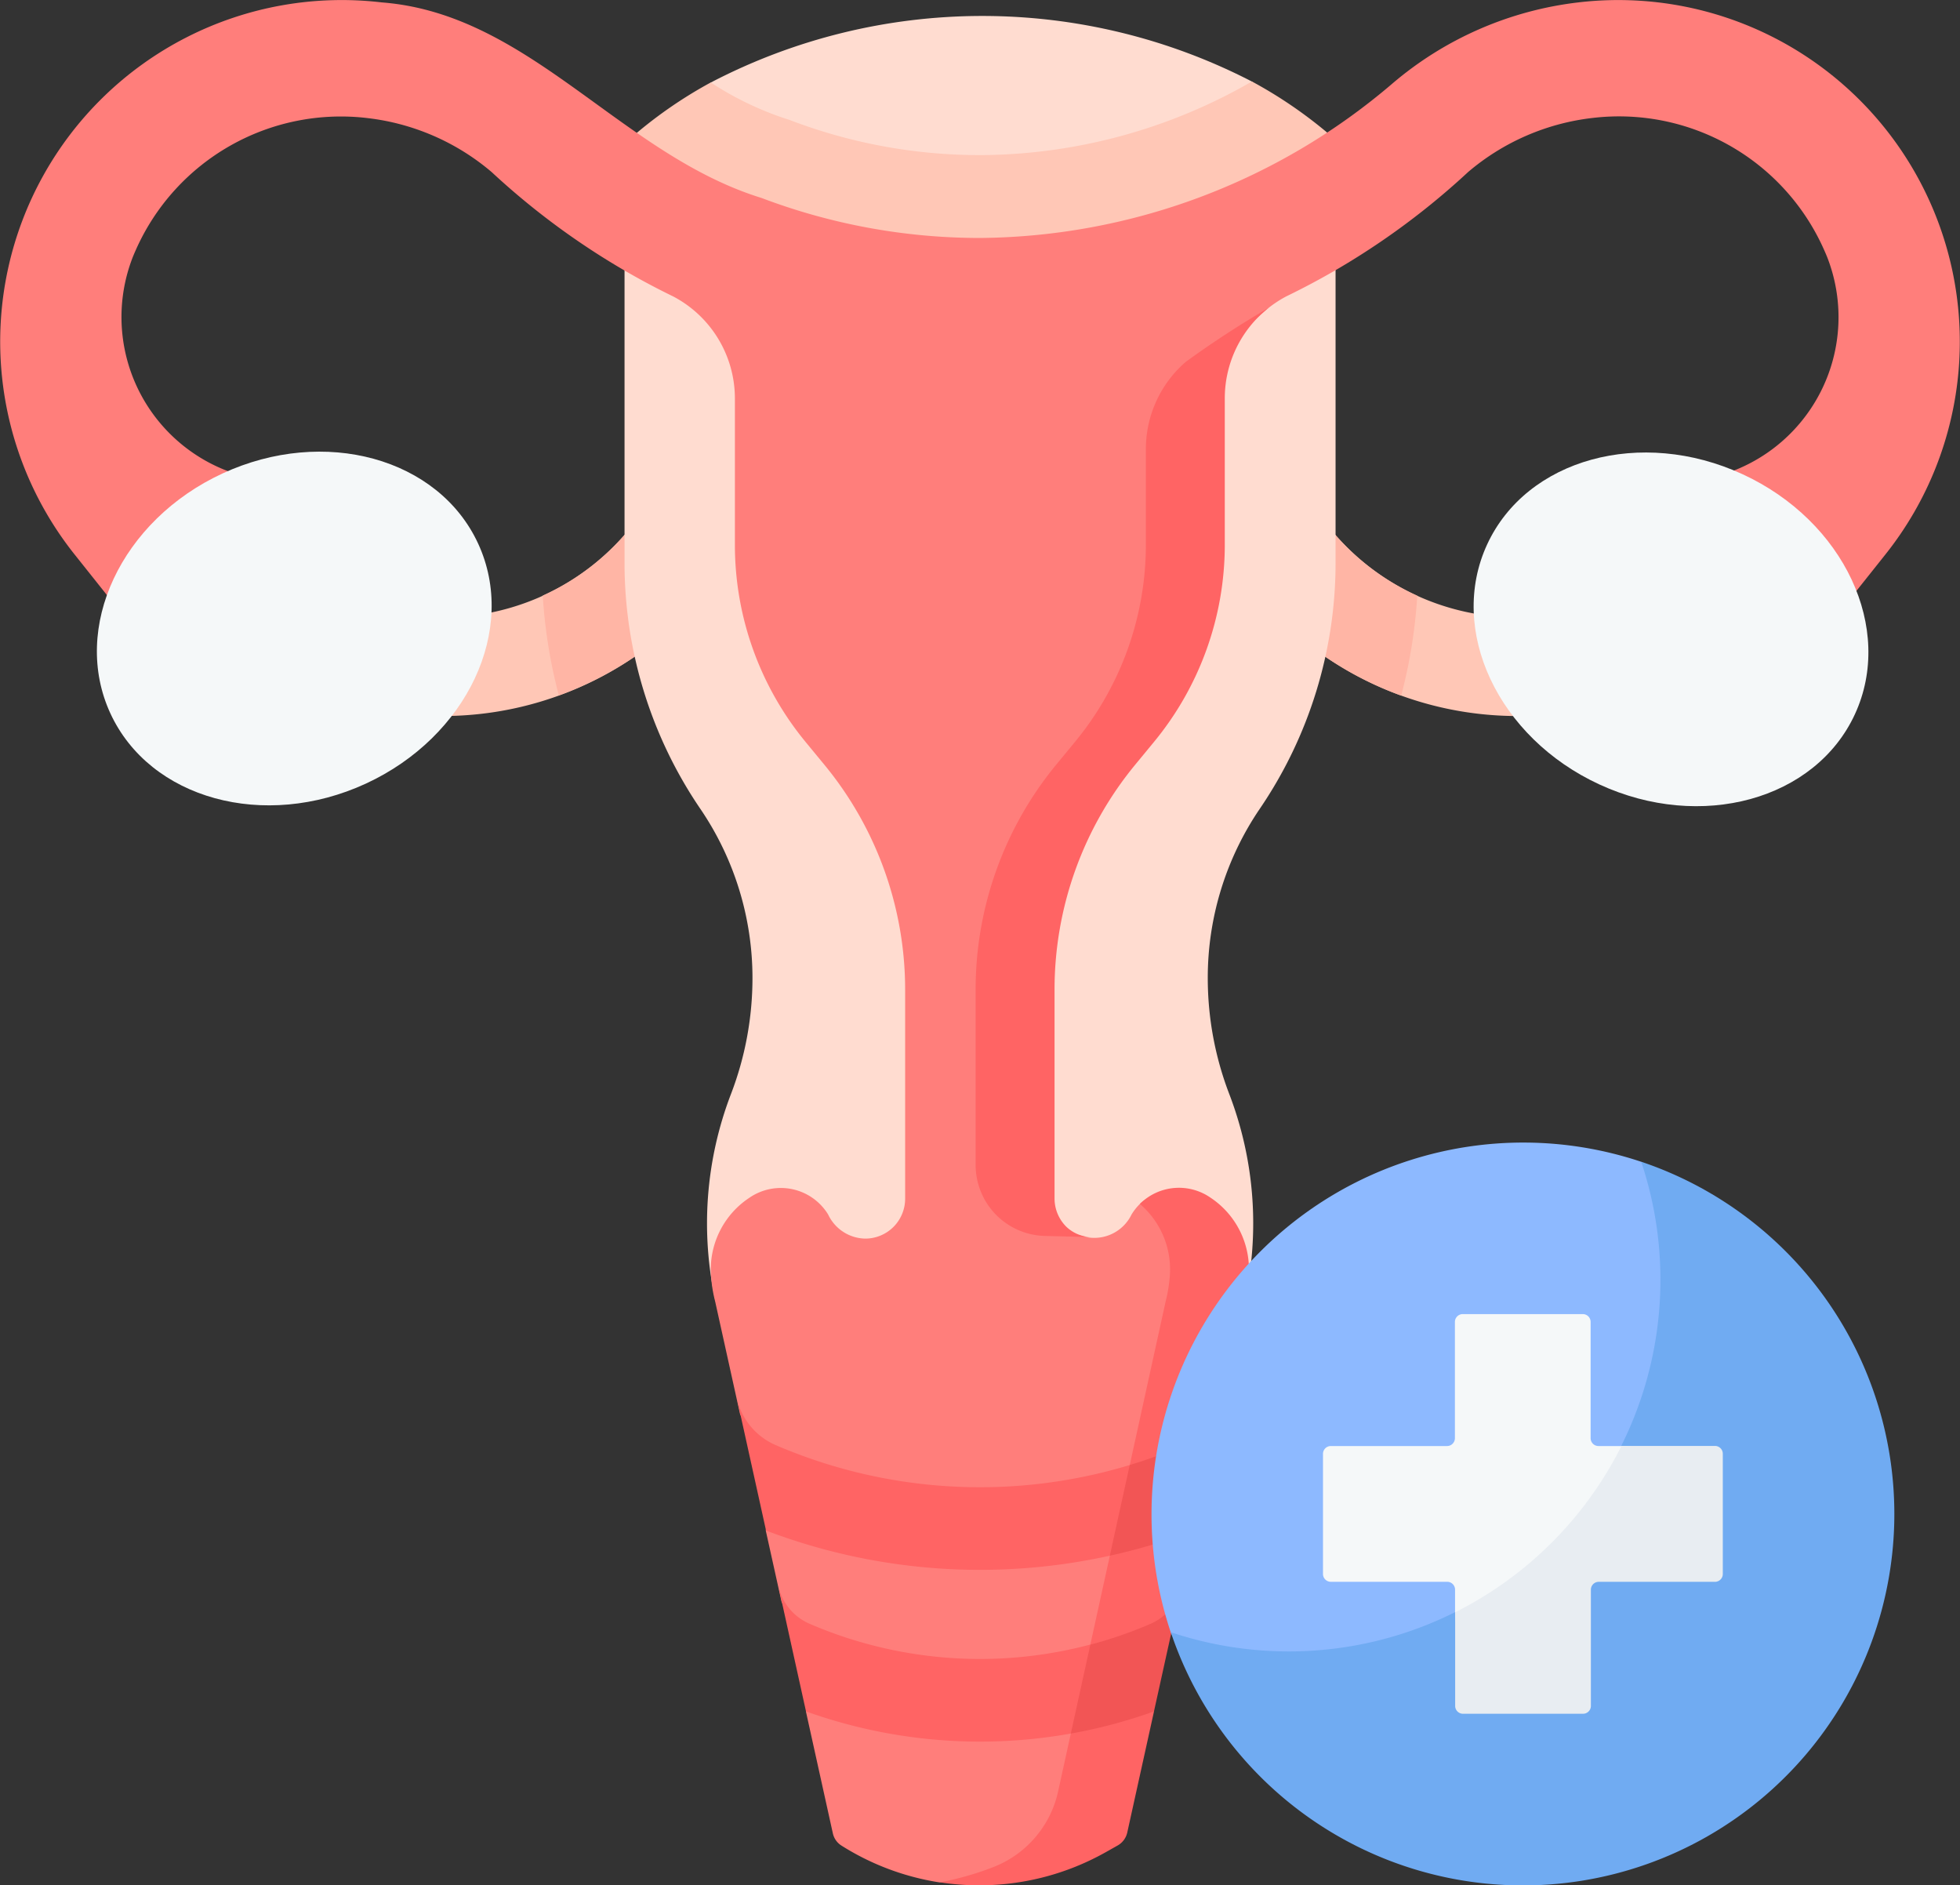
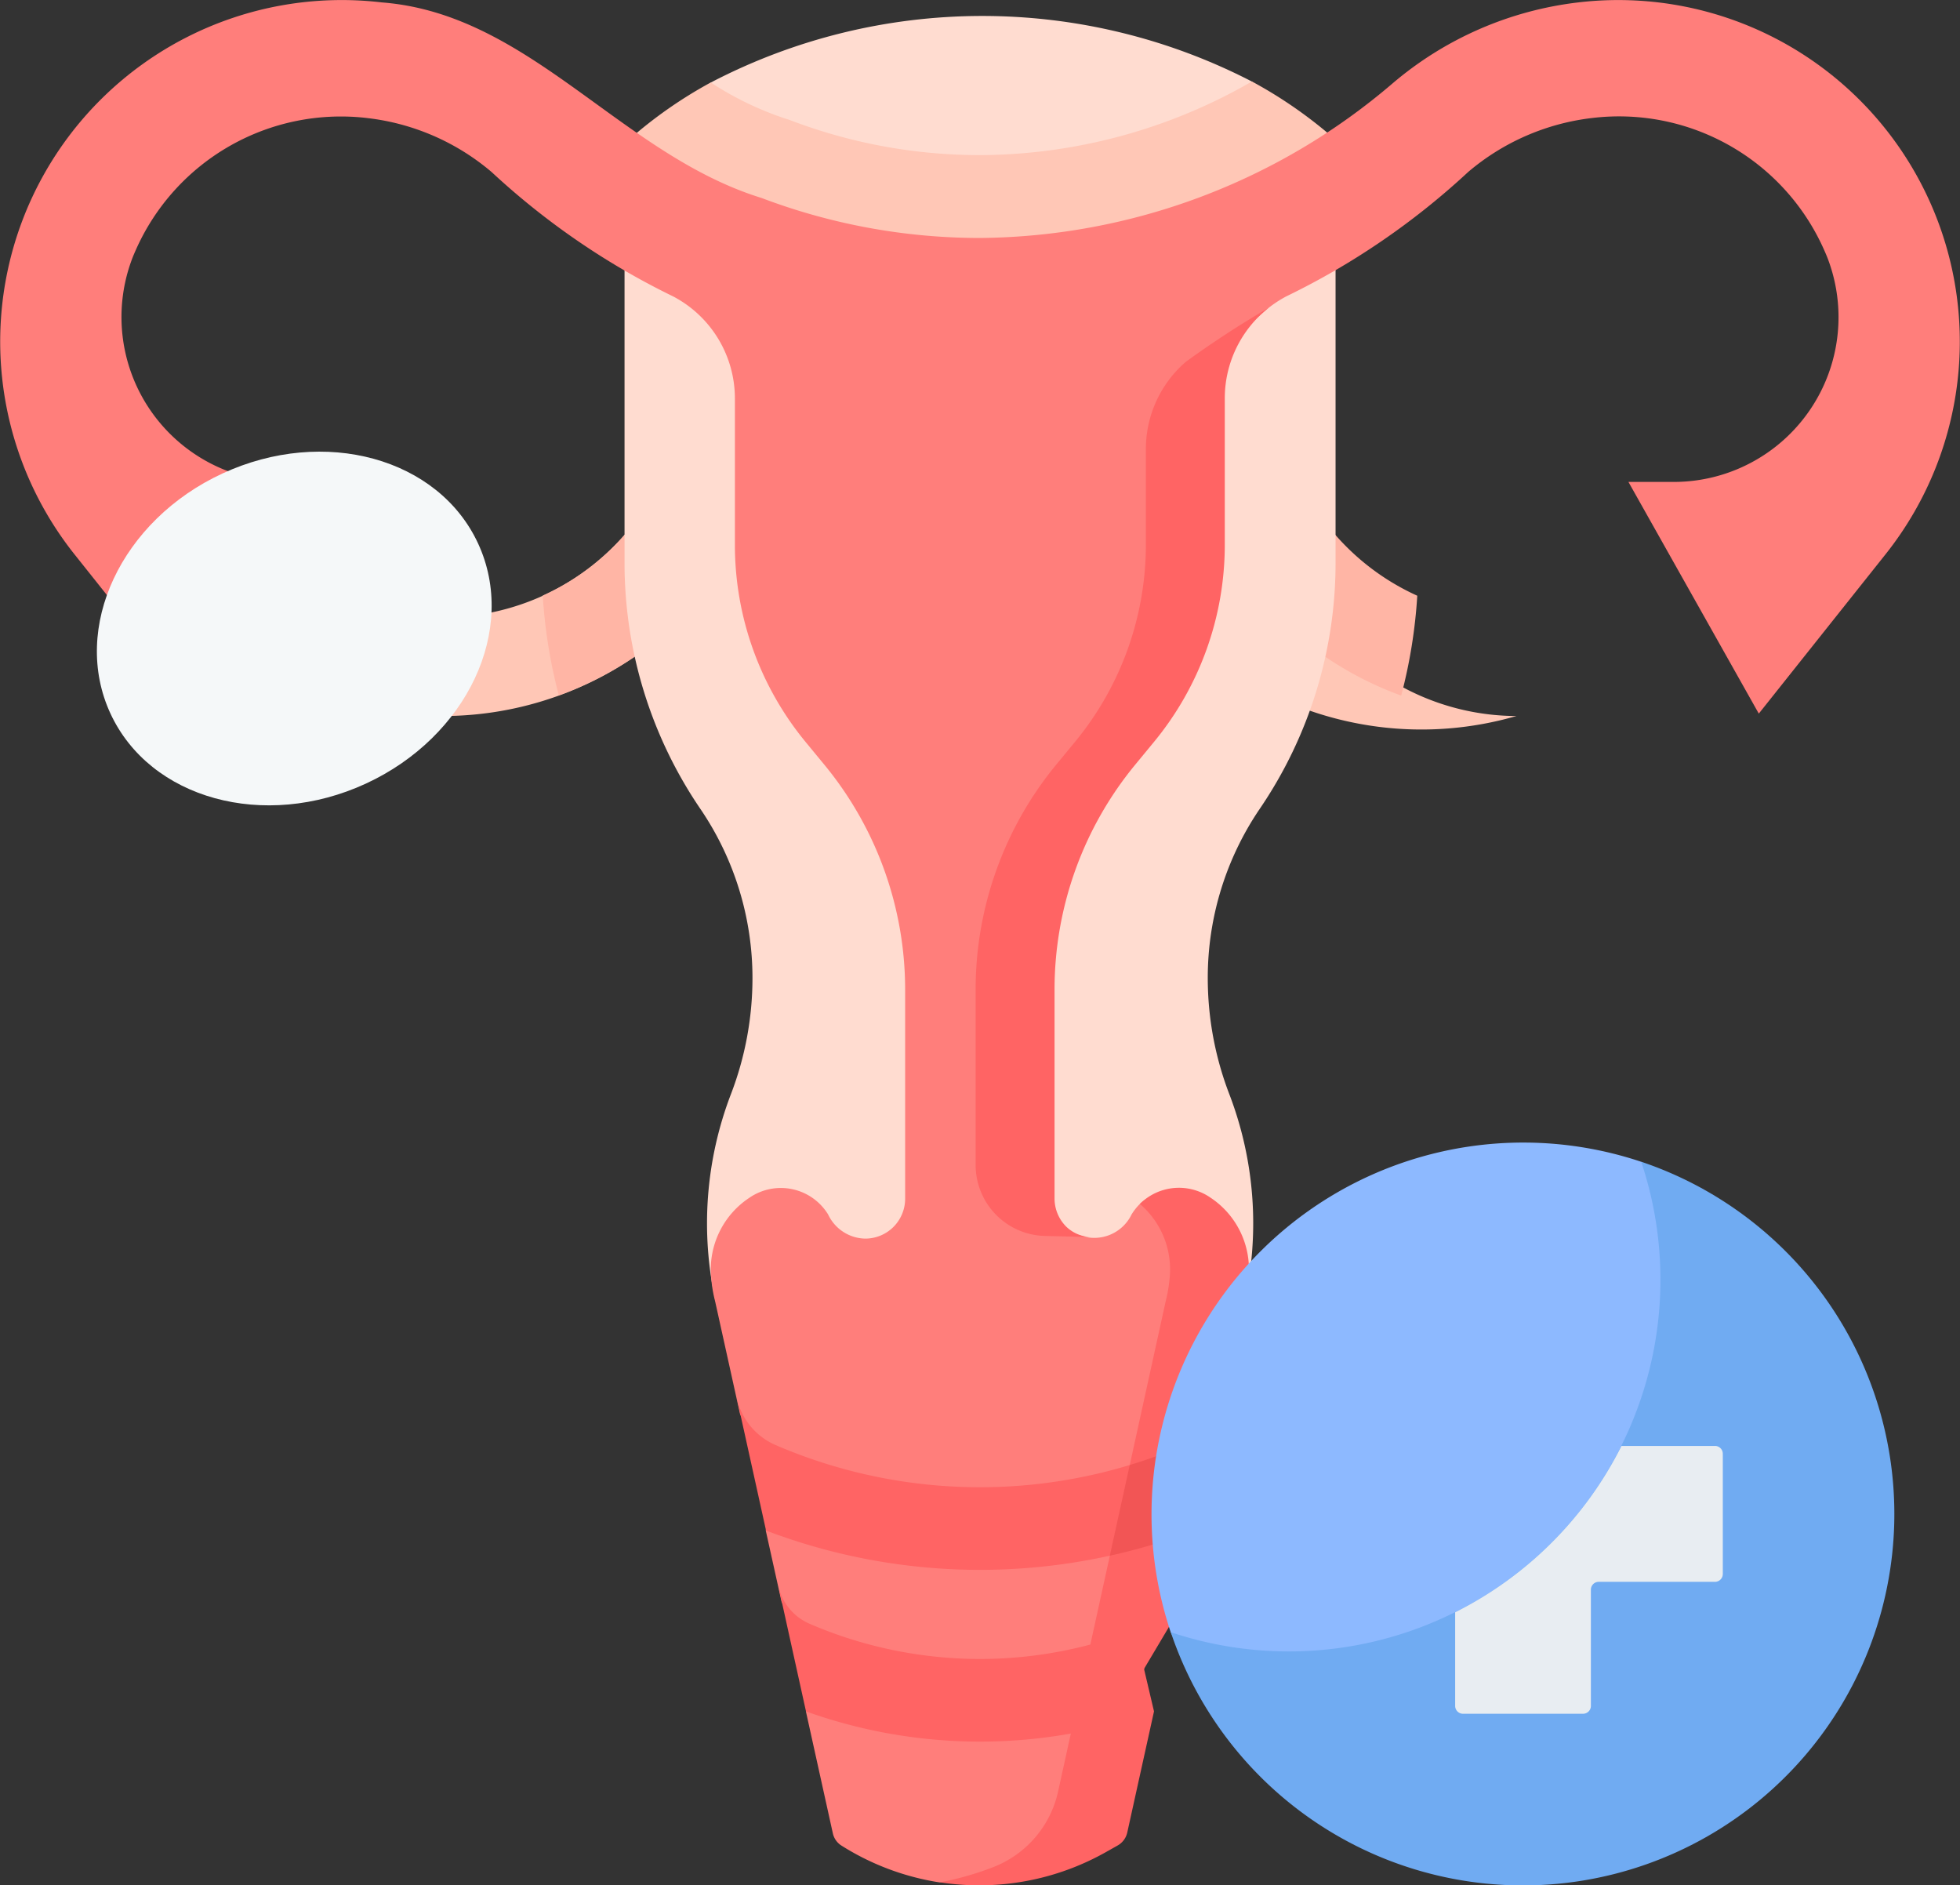
<svg xmlns="http://www.w3.org/2000/svg" width="74.962" height="72.098" viewBox="0 0 74.962 72.098">
  <rect x="0" y="0" width="74.962" height="72.098" fill="#333333" stroke="none" />
  <g id="gynecology" transform="translate(0 -9.782)">
    <path id="Path_126" data-name="Path 126" d="M169.7,19.245a23.646,23.646,0,0,0,2.342-2.745,22.452,22.452,0,0,1,20.691-.038S194.7,18.3,195.618,19.1c0,0-.847,4.224-12.09,4.224S169.7,19.245,169.7,19.245Z" transform="translate(-144.855 -3.563)" fill="#ffdcd0" />
    <g id="Group_74" data-name="Group 74" transform="translate(12.637 29.045)">
      <path id="Path_127" data-name="Path 127" d="M90.642,149.464H88.2a1.885,1.885,0,1,1,0-3.771h2.442a9.232,9.232,0,0,0,7.293-3.606,1.885,1.885,0,0,1,3,2.289A13.026,13.026,0,0,1,90.642,149.464Z" transform="translate(-86.314 -141.346)" fill="#ffc7b6" />
    </g>
    <g id="Group_75" data-name="Group 75" transform="translate(47.32 29.045)">
-       <path id="Path_128" data-name="Path 128" d="M333.881,149.464h2.442a1.885,1.885,0,1,0,0-3.771h-2.442a9.232,9.232,0,0,1-7.293-3.606,1.885,1.885,0,0,0-3,2.289A13.026,13.026,0,0,0,333.881,149.464Z" transform="translate(-323.204 -141.346)" fill="#ffc7b6" />
+       <path id="Path_128" data-name="Path 128" d="M333.881,149.464h2.442h-2.442a9.232,9.232,0,0,1-7.293-3.606,1.885,1.885,0,0,0-3,2.289A13.026,13.026,0,0,0,333.881,149.464Z" transform="translate(-323.204 -141.346)" fill="#ffc7b6" />
    </g>
    <g id="Group_76" data-name="Group 76" transform="translate(20.757 29.044)">
      <path id="Path_129" data-name="Path 129" d="M330.088,144.862a19.646,19.646,0,0,1-.615,3.818,13,13,0,0,1-5.882-4.3,1.886,1.886,0,1,1,3-2.29A9.18,9.18,0,0,0,330.088,144.862Z" transform="translate(-296.64 -141.343)" fill="#ffb5a5" />
      <path id="Path_130" data-name="Path 130" d="M148.271,144.374a13,13,0,0,1-5.882,4.3,19.643,19.643,0,0,1-.615-3.818,9.181,9.181,0,0,0,3.5-2.777,1.886,1.886,0,1,1,3,2.29Z" transform="translate(-141.773 -141.343)" fill="#ffb5a5" />
    </g>
    <path id="Path_131" data-name="Path 131" d="M187.436,95.39a16.7,16.7,0,0,0,2.9-9.4V73.837H163.142V85.991a16.7,16.7,0,0,0,2.9,9.4,11.489,11.489,0,0,1,1.993,6.467,12.386,12.386,0,0,1-.822,4.437,13.8,13.8,0,0,0-.591,7.923l1.289,1.256h17.66l1.29-1.256a13.8,13.8,0,0,0-.591-7.923,12.386,12.386,0,0,1-.822-4.437A11.489,11.489,0,0,1,187.436,95.39Z" transform="translate(-139.256 -54.677)" fill="#ffdcd0" />
    <path id="Path_132" data-name="Path 132" d="M191.3,33.205s-1.053,4.728-12.3,4.728-14.6-4.643-14.6-4.643a17.035,17.035,0,0,1,3.118-2.177,12.226,12.226,0,0,0,2.869,1.386l.1.03.094.035a20.329,20.329,0,0,0,7.235,1.326h.1a20.957,20.957,0,0,0,10.3-2.815A17.147,17.147,0,0,1,191.3,33.205Z" transform="translate(-140.335 -18.177)" fill="#ffc7b6" />
    <path id="Path_133" data-name="Path 133" d="M72.113,30.98l-4.846,6.091-4.986-8.86h1.7a6.3,6.3,0,0,0,5.9-8.6c-.038-.094-.078-.186-.119-.278a8.577,8.577,0,0,0-8.873-5.038,8.907,8.907,0,0,0-4.739,2.065A28.452,28.452,0,0,1,49.2,21.113a4.414,4.414,0,0,0-.879.609c-.926.825-2.094,1.743-2.094,3.017l-.028,5.48a11.075,11.075,0,0,1-2.563,7.3l-.716.869A14.316,14.316,0,0,0,39.61,47.2l.284,8.319a1.524,1.524,0,0,0,.446,1.08,3.62,3.62,0,0,0,.991.432,1.583,1.583,0,0,0,1.946-.806,2.119,2.119,0,0,1,.315-.4c.4-.4.822-.254,1.372-.254a2.124,2.124,0,0,1,1.2.374c1.008.665.874,1.751.769,2.953a5.68,5.68,0,0,1-.154.928l-4.336,19.76a.756.756,0,0,1-.367.495l-.449.253a7.437,7.437,0,0,1-4.149,1.249,10.524,10.524,0,0,1-1.534.185,9.848,9.848,0,0,1-3.759-1.408.745.745,0,0,1-.333-.475l-1.029-4.655.265-1.455-1.2-2.753-.6-2.708.189-1.836-1.175-2.627-.952-4.308a5.253,5.253,0,0,1-.166-1.216,3.287,3.287,0,0,1,1.477-2.742,2.121,2.121,0,0,1,3.012.64,1.6,1.6,0,0,0,1.419.922,1.526,1.526,0,0,0,1.526-1.526V47.627a13.524,13.524,0,0,0-3.089-8.6l-.716-.869a11.849,11.849,0,0,1-2.706-7.537v-5.6a4.409,4.409,0,0,0-2.354-3.9,28.523,28.523,0,0,1-6.947-4.757,8.907,8.907,0,0,0-4.739-2.065A8.577,8.577,0,0,0,5.2,19.328c-.041.092-.081.184-.119.278a6.3,6.3,0,0,0,5.9,8.6h1.7l-4.986,8.86L2.849,30.98A13.062,13.062,0,0,1,14.6,9.874c5.669.435,9.135,5.813,14.522,7.477a23.572,23.572,0,0,0,8.359,1.531,24.56,24.56,0,0,0,15.783-5.914,13.338,13.338,0,0,1,7.1-3.094A13.062,13.062,0,0,1,72.113,30.98Z" transform="translate(0 0)" fill="#ff7e7b" />
    <g id="Group_78" data-name="Group 78" transform="translate(28.179 21.555)">
      <path id="Path_134" data-name="Path 134" d="M266.071,90.19a4.406,4.406,0,0,0-1.676,3.459v5.6a11.849,11.849,0,0,1-2.706,7.537l-.716.869a13.523,13.523,0,0,0-3.089,8.6v7.989a1.524,1.524,0,0,0,.446,1.08,1.433,1.433,0,0,0,.977.4l-1.792-.044a2.715,2.715,0,0,1-2.649-2.714v-6.716a13.524,13.524,0,0,1,3.089-8.6l.716-.869a11.849,11.849,0,0,0,2.706-7.537V95.59a4.41,4.41,0,0,1,1.523-3.333A37.283,37.283,0,0,1,266.071,90.19Z" transform="translate(-245.731 -90.19)" fill="#ff6464" />
      <path id="Path_135" data-name="Path 135" d="M257.33,323.451a5.611,5.611,0,0,1-.154.928l-2.667,12.077-1.179,1.984.382,1.625-1.023,4.633a.756.756,0,0,1-.367.495l-.449.253a9.854,9.854,0,0,1-4.845,1.271,9.7,9.7,0,0,1-1.505-.116,11.215,11.215,0,0,0,1.965-.552,4.03,4.03,0,0,0,2.556-2.92l4.116-18.752a5.629,5.629,0,0,0,.154-.928,3.286,3.286,0,0,0-1.143-2.789,2.119,2.119,0,0,1,2.7-.241A3.286,3.286,0,0,1,257.33,323.451Z" transform="translate(-237.755 -286.394)" fill="#ff6464" />
      <path id="Path_136" data-name="Path 136" d="M319.523,374.925s0,0,0,.006" transform="translate(-300.92 -333.237)" fill="#ff6464" />
      <path id="Path_137" data-name="Path 137" d="M192.471,374.938s0-.009,0-.014" transform="translate(-192.468 -333.236)" fill="#ff6464" />
      <g id="Group_77" data-name="Group 77" transform="translate(0.003 41.702)">
        <path id="Path_138" data-name="Path 138" d="M201.787,378.416a19.741,19.741,0,0,1-7.812-1.611,2.561,2.561,0,0,1-1.487-1.787l1.116,5.054a23.02,23.02,0,0,0,14.76.544l.768-3.618A19.741,19.741,0,0,1,201.787,378.416Z" transform="translate(-192.488 -375.018)" fill="#ff6464" />
        <path id="Path_139" data-name="Path 139" d="M211.056,426.919a16.463,16.463,0,0,1-6.514-1.344,2.062,2.062,0,0,1-1.195-1.428l1.054,4.777a19.747,19.747,0,0,0,11.778.479l.758-3.572A16.454,16.454,0,0,1,211.056,426.919Z" transform="translate(-201.757 -416.954)" fill="#ff6464" />
      </g>
    </g>
    <path id="Path_140" data-name="Path 140" d="M294.248,374.966l-1.118,5.062a22.7,22.7,0,0,1-3.217.962l.762-3.468a20,20,0,0,0,2.084-.762,2.565,2.565,0,0,0,1.489-1.795Z" transform="translate(-247.467 -311.717)" fill="#f25555" />
-     <path id="Path_141" data-name="Path 141" d="M283.966,423.993l-1.06,4.8a19.537,19.537,0,0,1-3.181.848l.747-3.4a16.418,16.418,0,0,0,2.294-.793,2.066,2.066,0,0,0,1.2-1.451Z" transform="translate(-238.771 -353.566)" fill="#f25555" />
    <path id="Path_142" data-name="Path 142" d="M203.312,424.015a.118.118,0,0,1-.006-.023" transform="translate(-173.54 -353.565)" fill="#ff6464" />
    <ellipse id="Ellipse_21" data-name="Ellipse 21" cx="7.746" cy="6.533" rx="7.746" ry="6.533" transform="translate(1.484 31.13) rotate(-24.771)" fill="#f5f8f9" />
-     <ellipse id="Ellipse_22" data-name="Ellipse 22" cx="6.533" cy="7.746" rx="6.533" ry="7.746" transform="translate(54.139 36.535) rotate(-65.229)" fill="#f5f8f9" />
    <g id="Group_79" data-name="Group 79" transform="translate(44.041 53.473)">
      <path id="Path_143" data-name="Path 143" d="M300.809,322.4a14.188,14.188,0,0,0,.734,4.522c2.436,4.975,7.122,8.921,13.386,8.921,7.844,0,13.553-5.6,13.553-13.443,0-6.264-3.965-10.556-8.948-13.469A14.217,14.217,0,0,0,300.809,322.4Z" transform="translate(-300.809 -308.196)" fill="#8db9ff" />
      <path id="Path_144" data-name="Path 144" d="M333.5,326.678a14.206,14.206,0,0,1-27.673,4.522,14.213,14.213,0,0,0,17.991-17.991A14.21,14.21,0,0,1,333.5,326.678Z" transform="translate(-305.09 -312.475)" fill="#70abf2" />
-       <path id="Path_145" data-name="Path 145" d="M345.9,358.035h4.445a.3.3,0,0,0,.3-.3v-4.445a.3.3,0,0,1,.3-.3h4.591a.3.3,0,0,1,.3.3v4.445a.3.3,0,0,0,.3.3h.864l3.318.226a.3.3,0,0,1,.3.3l.1,4.156a.3.3,0,0,1-.3.3l-4.5-.015a.3.3,0,0,0-.3.3l.151,4.264a.3.3,0,0,1-.3.3l-4.255.184a.3.3,0,0,1-.3-.3l-.263-3.359v-.864a.3.3,0,0,0-.3-.3H345.9a.3.3,0,0,1-.3-.3v-4.591A.3.3,0,0,1,345.9,358.035Z" transform="translate(-339.042 -346.429)" fill="#f5f8f9" />
      <path id="Path_146" data-name="Path 146" d="M390.325,387.766v4.591a.3.3,0,0,1-.3.3h-4.445a.3.3,0,0,0-.3.3v4.445a.3.3,0,0,1-.3.3h-4.591a.3.3,0,0,1-.3-.3v-3.581a14.259,14.259,0,0,0,6.361-6.361h3.581A.3.3,0,0,1,390.325,387.766Z" transform="translate(-368.476 -375.858)" fill="#e8edf2" />
    </g>
  </g>
</svg>